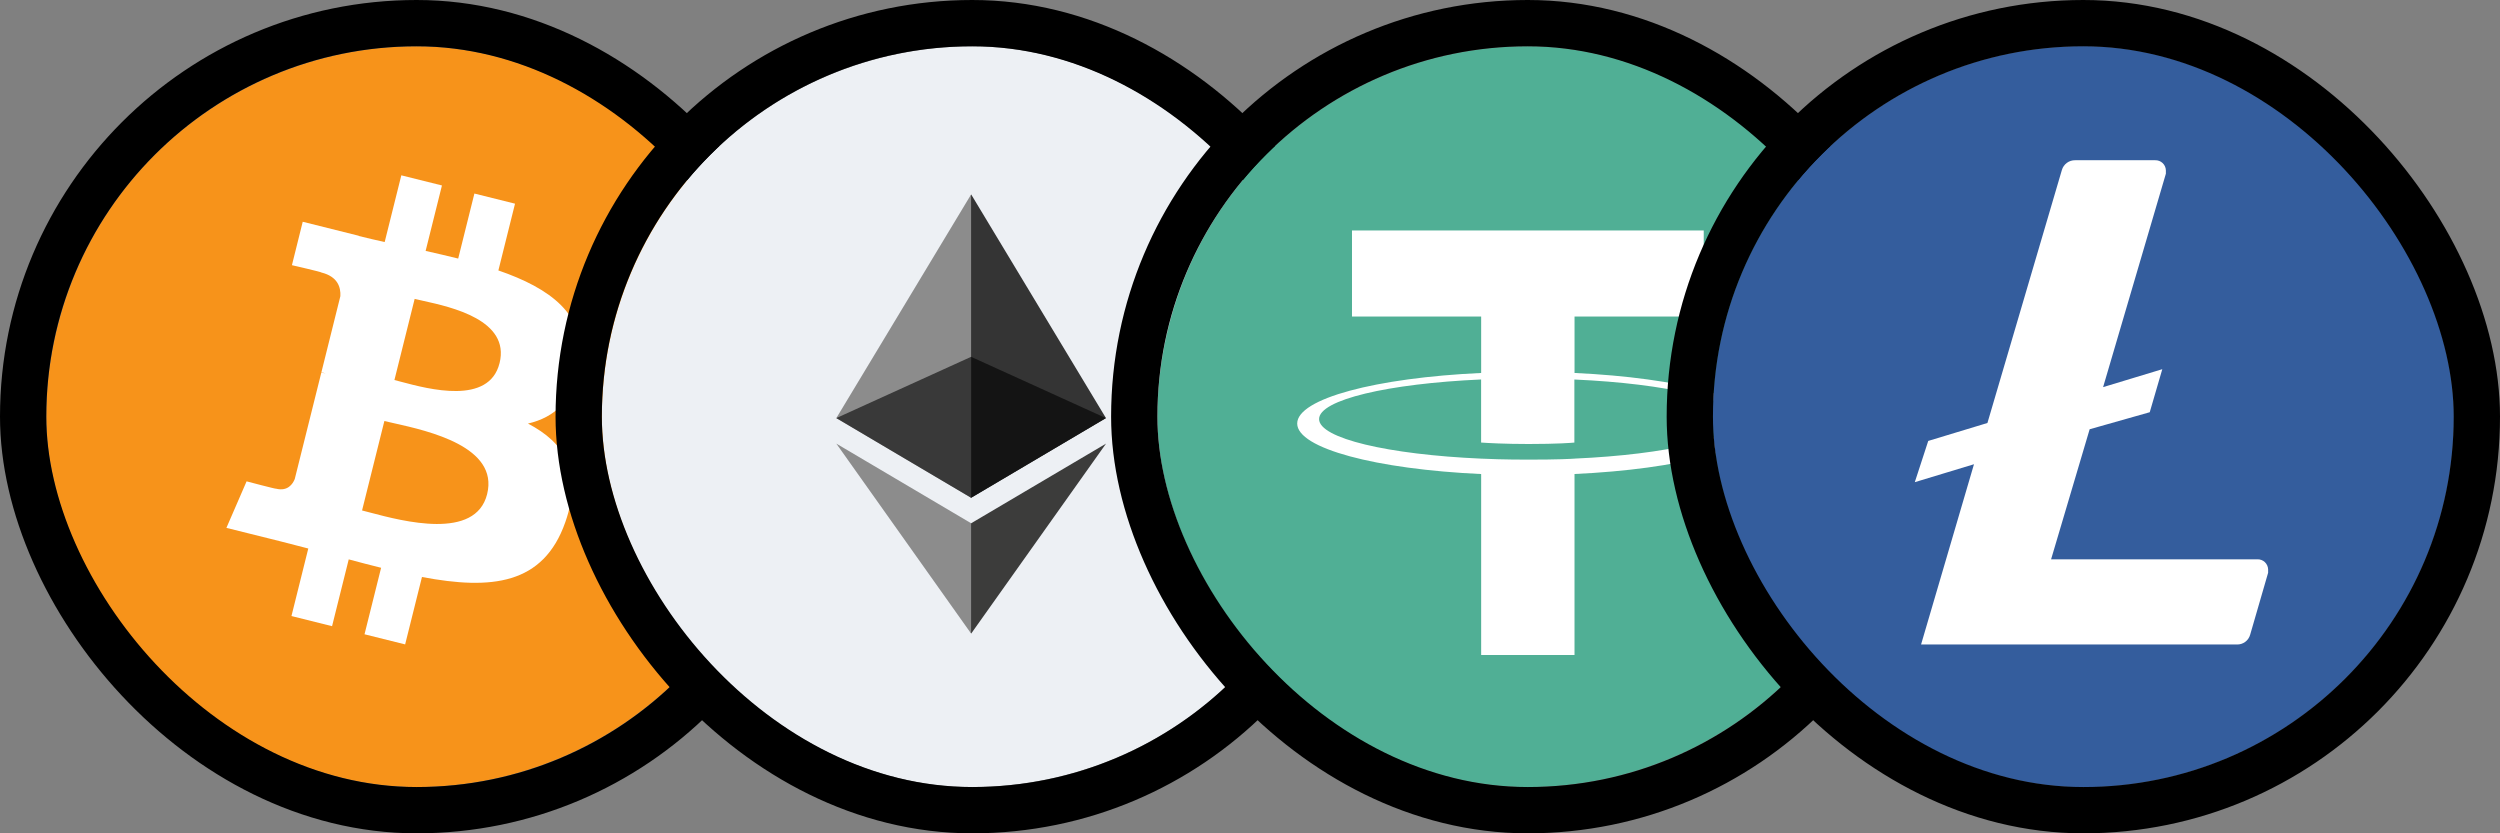
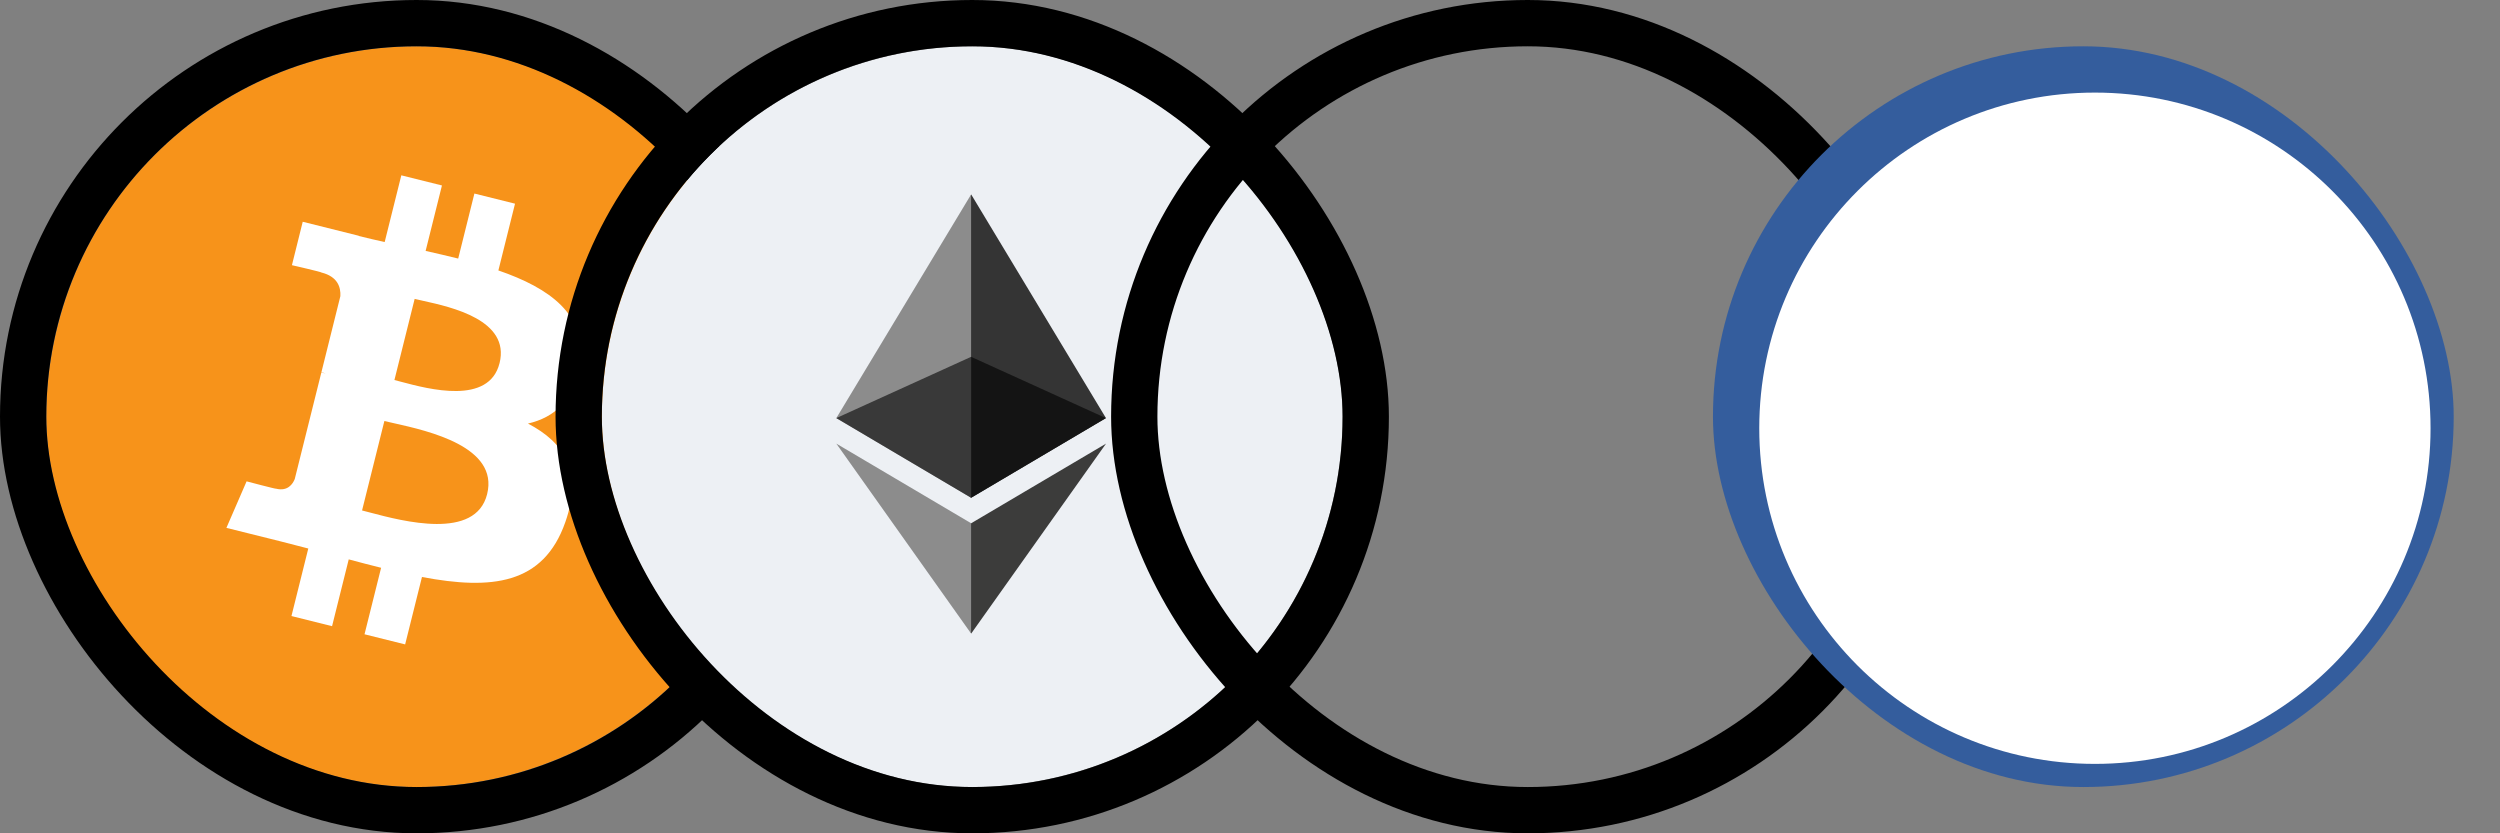
<svg xmlns="http://www.w3.org/2000/svg" width="108" height="36" viewBox="0 0 108 36" fill="none">
  <rect x="0" y="0" width="108" height="36" fill="#808080" stroke="none" />
  <g clip-path="url(#clip0_2090_18132)">
    <path d="M33.518 21.87C31.381 30.442 22.699 35.658 14.127 33.521C5.558 31.384 0.341 22.702 2.479 14.131C4.615 5.559 13.297 0.342 21.867 2.479C30.439 4.616 35.655 13.299 33.517 21.871L33.518 21.87H33.518Z" fill="#F7931A" />
    <path fill-rule="evenodd" clip-rule="evenodd" d="M25.049 15.72C25.368 13.591 23.747 12.447 21.53 11.683L22.249 8.799L20.494 8.361L19.794 11.17C19.332 11.055 18.858 10.946 18.387 10.839L19.092 8.012L17.337 7.574L16.618 10.457C16.236 10.371 15.861 10.285 15.497 10.194L15.499 10.185L13.078 9.58L12.611 11.456C12.611 11.456 13.913 11.754 13.886 11.773C14.597 11.95 14.725 12.421 14.704 12.794L13.885 16.08C13.934 16.092 13.997 16.11 14.067 16.138L14.016 16.125C13.973 16.115 13.928 16.103 13.882 16.092L12.733 20.695C12.647 20.911 12.426 21.235 11.929 21.112C11.947 21.138 10.653 20.794 10.653 20.794L9.781 22.804L12.066 23.373C12.316 23.436 12.563 23.5 12.808 23.564C12.979 23.609 13.149 23.653 13.318 23.696L12.591 26.613L14.345 27.051L15.065 24.165C15.544 24.295 16.009 24.415 16.464 24.528L15.747 27.401L17.502 27.838L18.229 24.926C21.223 25.493 23.474 25.264 24.422 22.556C25.185 20.376 24.384 19.119 22.808 18.298C23.956 18.034 24.82 17.279 25.05 15.721L25.05 15.72L25.049 15.72ZM21.044 21.346C20.546 23.347 17.415 22.52 15.983 22.141C15.854 22.107 15.739 22.077 15.641 22.052L16.605 18.188C16.724 18.217 16.871 18.25 17.036 18.287L17.037 18.287C18.518 18.62 21.554 19.301 21.044 21.346H21.044ZM17.327 16.493C18.521 16.811 21.127 17.507 21.58 15.689H21.581C22.044 13.829 19.512 13.269 18.275 12.995C18.136 12.964 18.013 12.937 17.913 12.912L17.039 16.417C17.122 16.438 17.218 16.464 17.327 16.493Z" fill="white" />
  </g>
  <rect x="1" y="1" width="34" height="34" rx="17" stroke="black" stroke-width="2" />
  <g clip-path="url(#clip1_2090_18132)">
    <circle cx="42" cy="18" r="16" fill="#EDF0F4" />
    <path d="M41.955 8.4L41.828 8.833V21.377L41.955 21.504L47.778 18.062L41.955 8.4Z" fill="#343434" />
    <path d="M41.952 8.4L36.129 18.062L41.952 21.504V15.415V8.4Z" fill="#8C8C8C" />
    <path d="M41.955 22.604L41.883 22.692V27.16L41.955 27.37L47.781 19.164L41.955 22.604Z" fill="#3C3C3B" />
    <path d="M41.952 27.37V22.604L36.129 19.164L41.952 27.37Z" fill="#8C8C8C" />
    <path d="M41.949 21.503L47.772 18.061L41.949 15.414V21.503Z" fill="#141414" />
    <path d="M36.129 18.061L41.952 21.503V15.414L36.129 18.061Z" fill="#393939" />
  </g>
  <rect x="25" y="1" width="34" height="34" rx="17" stroke="black" stroke-width="2" />
  <g clip-path="url(#clip2_2090_18132)">
    <path d="M81.518 21.87C79.381 30.442 70.699 35.658 62.127 33.521C53.558 31.384 48.341 22.702 50.479 14.131C52.615 5.559 61.297 0.342 69.867 2.479C78.439 4.616 83.655 13.299 81.517 21.871L81.518 21.87H81.518Z" fill="#50AF95" />
-     <path fill-rule="evenodd" clip-rule="evenodd" d="M68.017 19.813V19.813C67.904 19.822 67.319 19.856 66.015 19.856C64.978 19.856 64.242 19.825 63.984 19.813V19.813C59.976 19.637 56.984 18.939 56.984 18.104C56.984 17.268 59.976 16.572 63.984 16.393V19.118C64.246 19.137 64.996 19.181 66.033 19.181C67.278 19.181 67.901 19.13 68.013 19.119V16.395C72.012 16.573 74.997 17.27 74.997 18.104C74.997 18.937 72.013 19.635 68.013 19.812V19.812L68.017 19.813ZM68.02 16.113V13.674H73.601V9.955H58.406V13.674H63.986V16.112C59.45 16.321 56.039 17.219 56.039 18.296C56.039 19.373 59.45 20.27 63.986 20.479V28.295H68.019V20.477C72.544 20.268 75.95 19.371 75.95 18.295C75.95 17.219 72.547 16.322 68.019 16.112V16.112L68.02 16.113Z" fill="white" />
  </g>
  <rect x="49" y="1" width="34" height="34" rx="17" stroke="black" stroke-width="2" />
  <g clip-path="url(#clip3_2090_18132)">
    <rect x="74" y="2" width="32" height="32" rx="16" fill="#345D9D" />
    <circle cx="90.5" cy="18.5" r="14.5" fill="white" />
-     <path fill-rule="evenodd" clip-rule="evenodd" d="M74 18C74 9.163 81.163 2 90 2H90.093C94.324 2.012 98.377 3.705 101.36 6.706C104.343 9.706 106.012 13.769 106 18C106 26.837 98.837 34 90 34C81.163 34 74 26.837 74 18ZM88.607 24.162L90.273 18.544L92.869 17.808L93.411 15.949L90.854 16.724L93.566 7.503V7.356C93.562 7.237 93.511 7.124 93.424 7.043C93.337 6.961 93.221 6.918 93.101 6.922H89.653C89.385 6.914 89.145 7.09 89.072 7.348L85.857 18.273L83.3 19.048L82.719 20.83L85.276 20.055L82.99 27.842H96.627C96.896 27.853 97.137 27.677 97.208 27.416L97.983 24.743V24.596C97.979 24.477 97.927 24.364 97.84 24.282C97.753 24.201 97.637 24.158 97.518 24.162H88.607Z" fill="#345D9D" />
  </g>
-   <rect x="73" y="1" width="34" height="34" rx="17" stroke="black" stroke-width="2" />
  <defs>
    <clipPath id="clip0_2090_18132">
      <rect x="2" y="2" width="32" height="32" rx="16" fill="white" />
    </clipPath>
    <clipPath id="clip1_2090_18132">
      <rect x="26" y="2" width="32" height="32" rx="16" fill="white" />
    </clipPath>
    <clipPath id="clip2_2090_18132">
-       <rect x="50" y="2" width="32" height="32" rx="16" fill="white" />
-     </clipPath>
+       </clipPath>
    <clipPath id="clip3_2090_18132">
      <rect x="74" y="2" width="32" height="32" rx="16" fill="white" />
    </clipPath>
  </defs>
</svg>